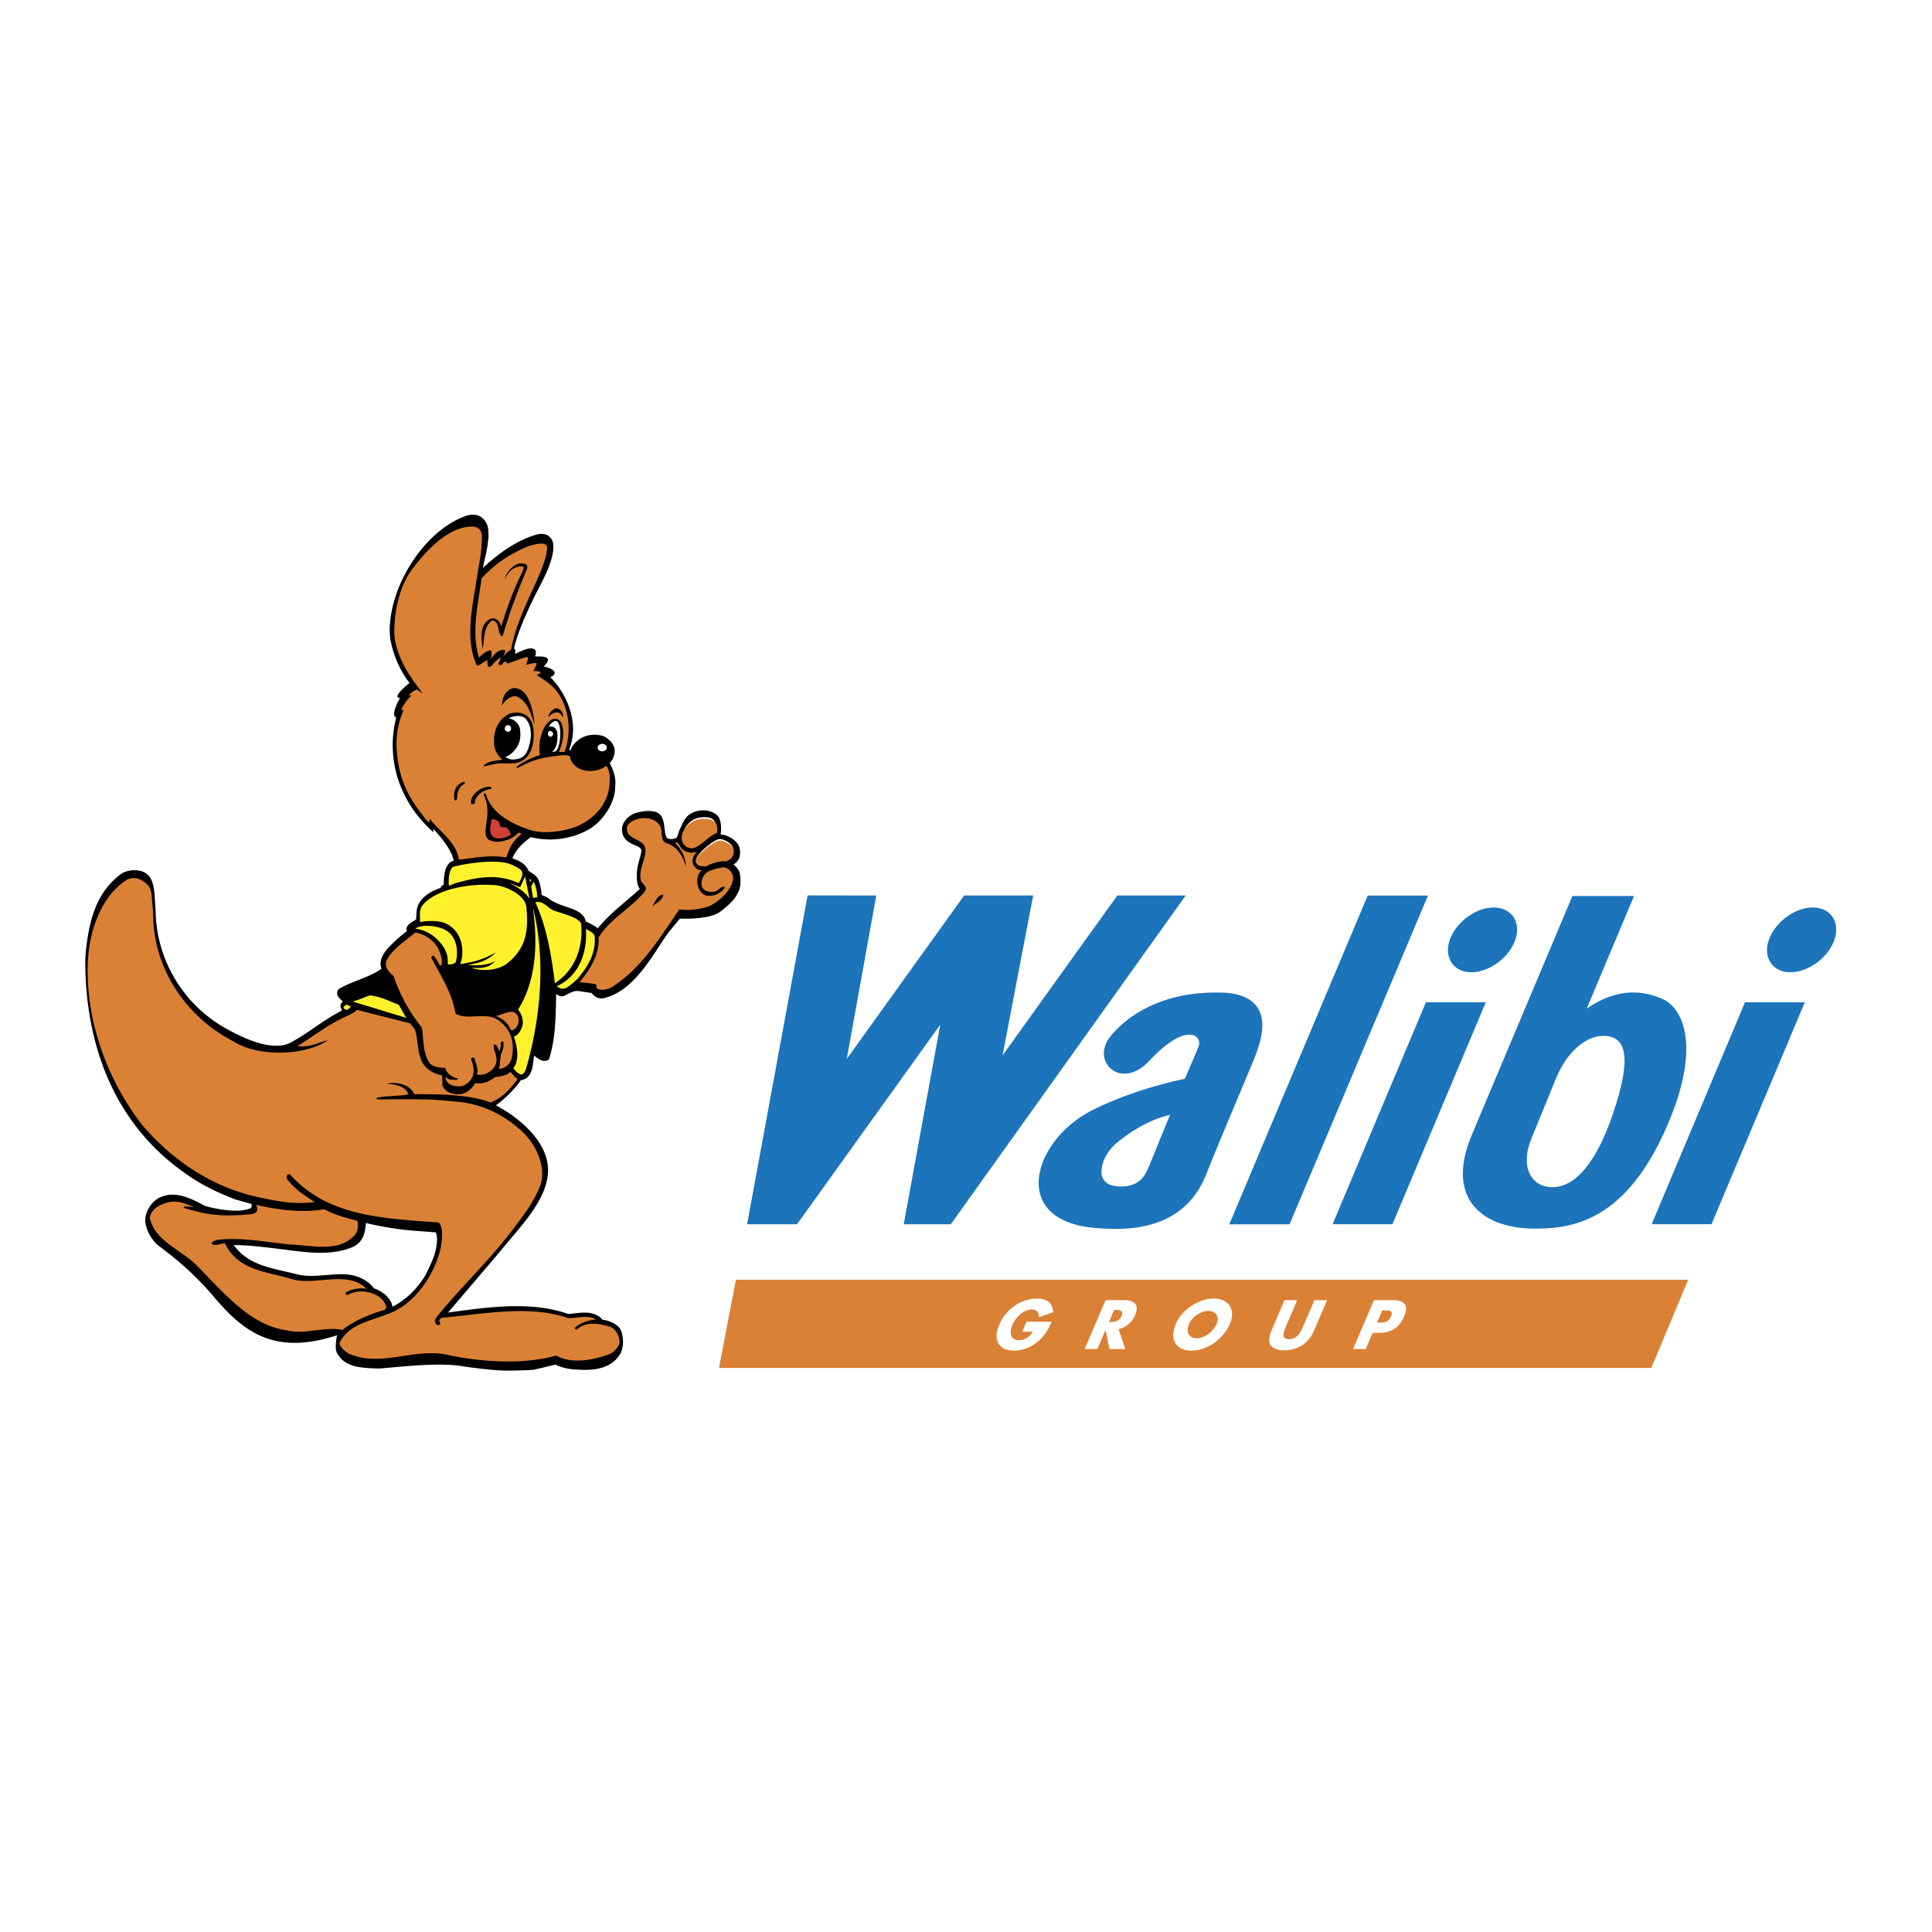
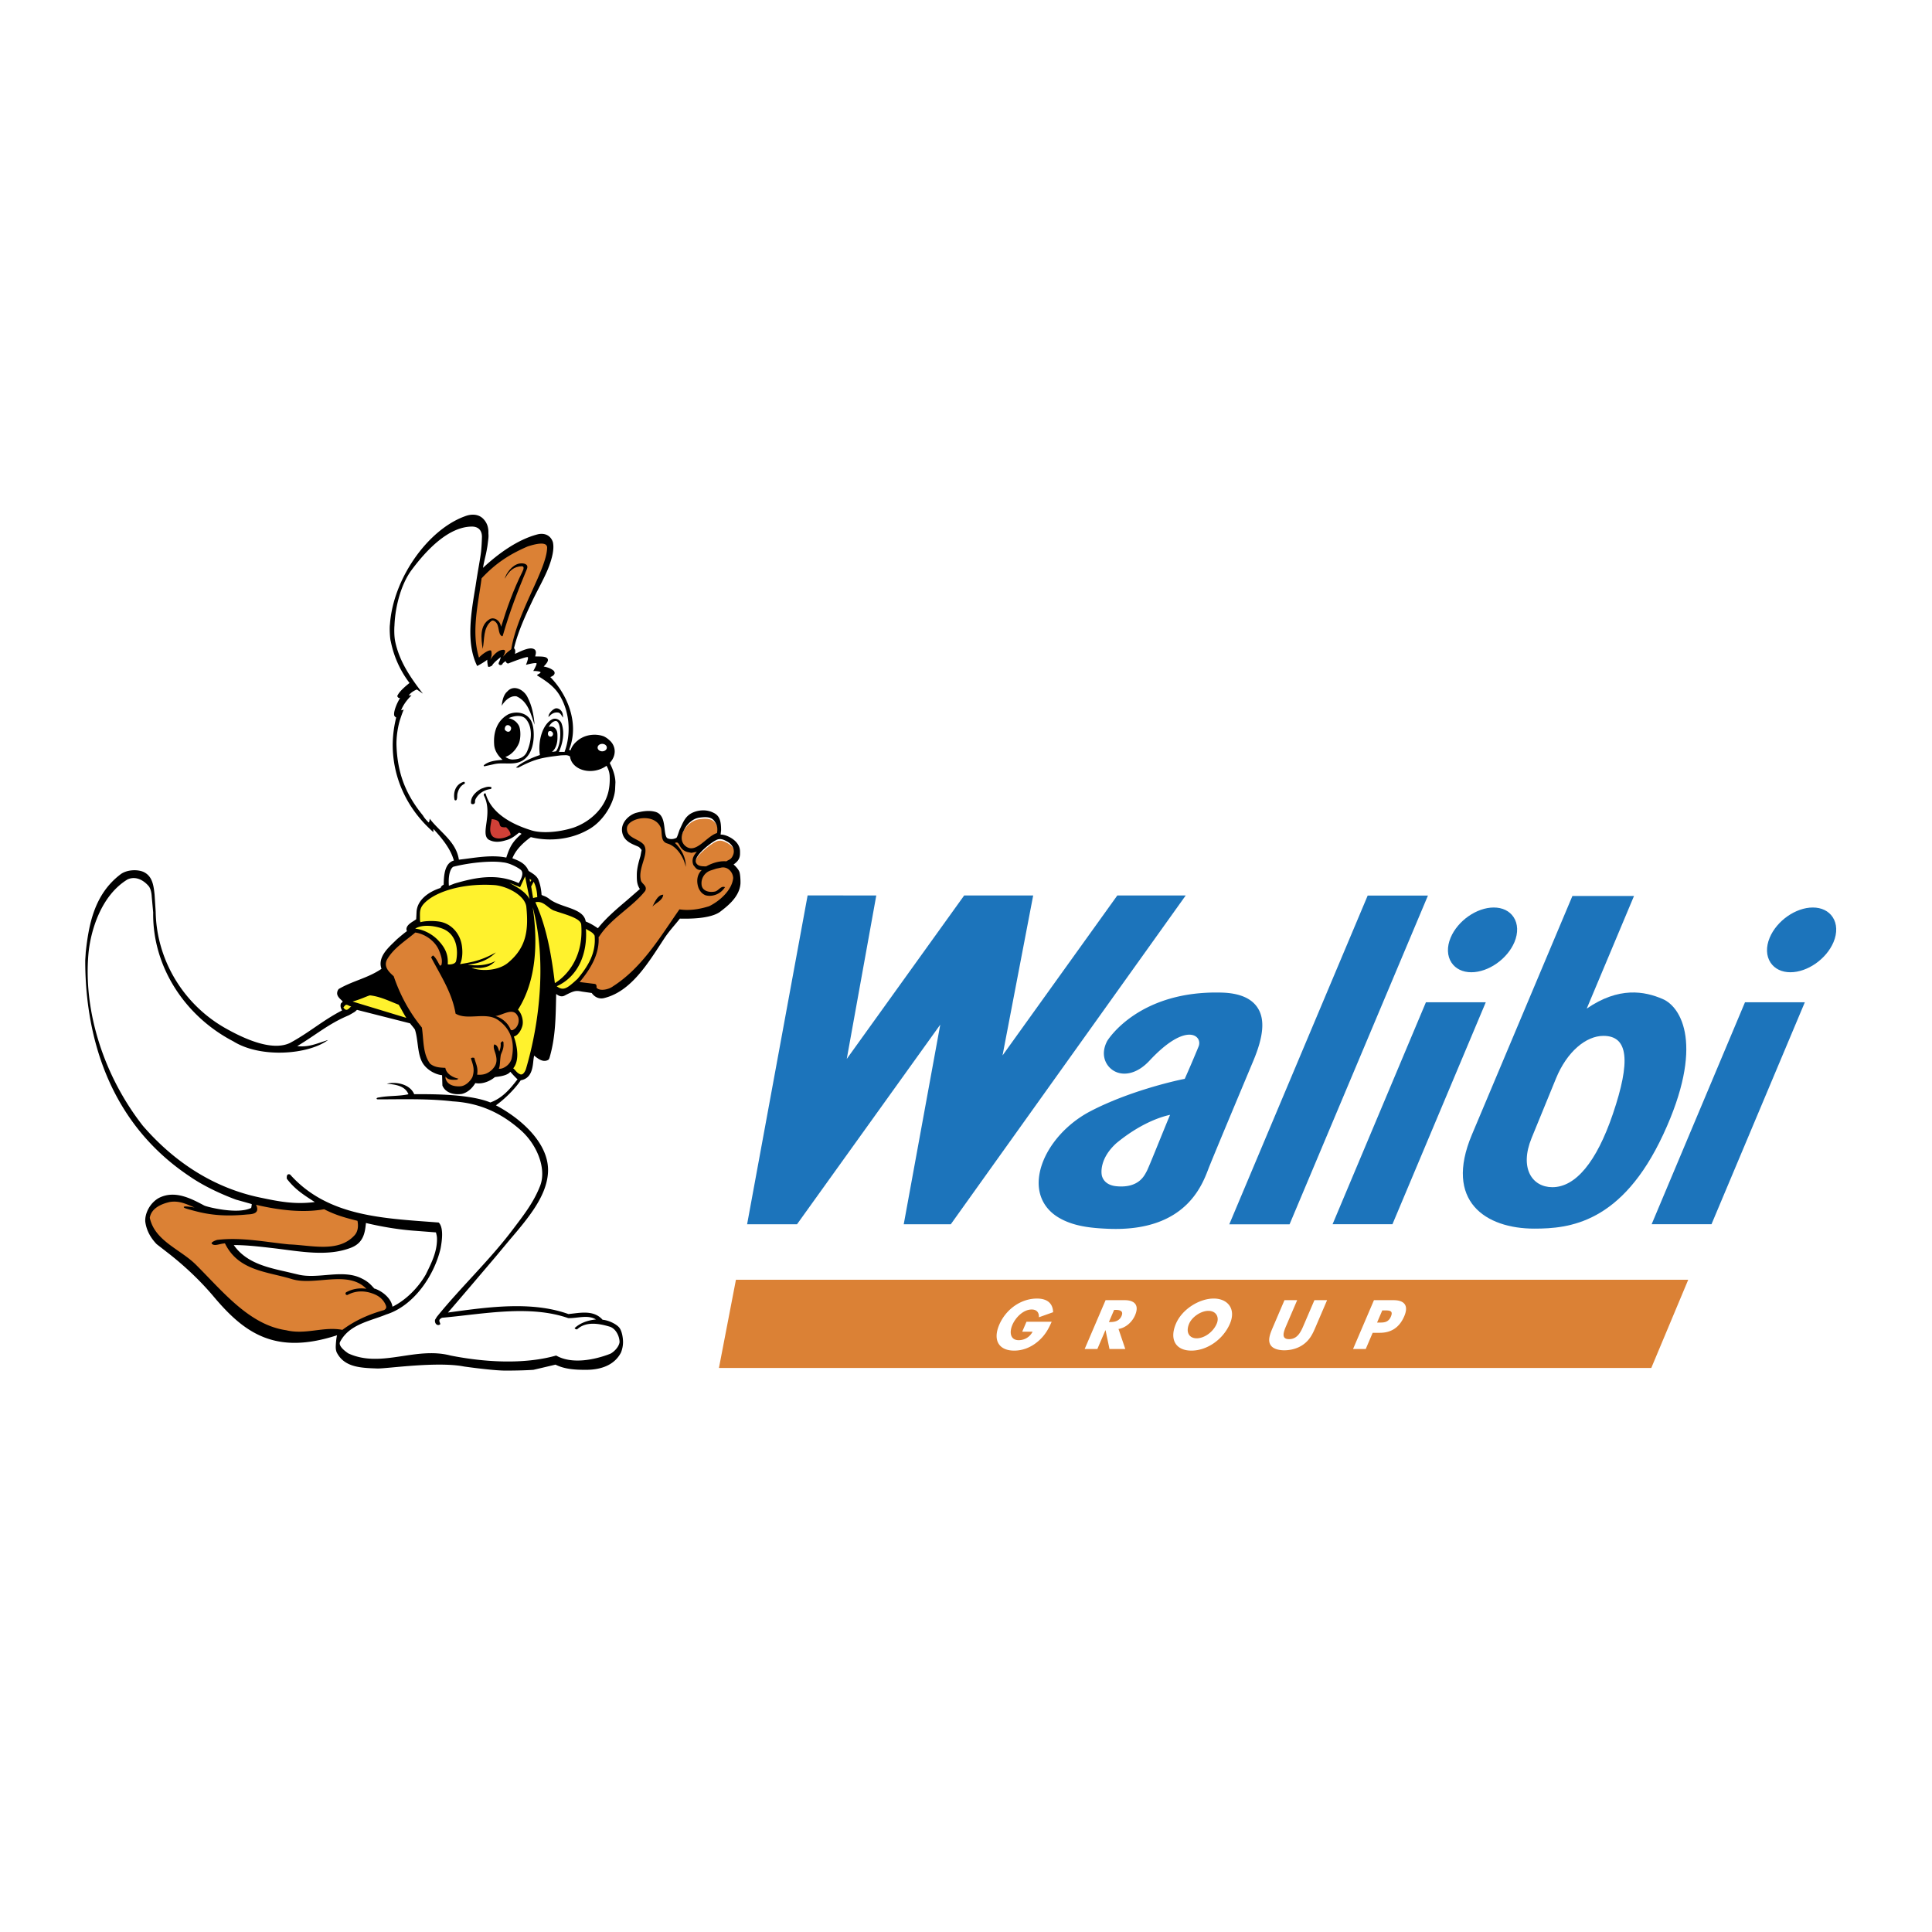
<svg xmlns="http://www.w3.org/2000/svg" width="2500" height="2500" viewBox="0 0 192.756 192.756">
  <g fill-rule="evenodd" clip-rule="evenodd">
    <path fill="#fff" d="M0 0h192.756v192.756H0V0z" />
    <path d="M73.277 123.196h6.779l11.876-16.549-3.028 16.549H95.4l24.938-34.905h-9.404l-8.98 12.516 2.396-12.516h-8.695l-9.312 12.964 2.342-12.967-8.985-.003-6.423 34.911z" fill="#fff" />
    <path fill="#1c74bb" d="M94.86 122.146l23.437-32.803h-6.824l-11.45 15.959 3.057-15.959h-6.886l-11.713 16.306 2.946-16.309-6.851-.003-6.037 32.809h4.978l14.293-19.917-3.644 19.917h4.694z" />
    <path d="M143.762 93.141a4.301 4.301 0 0 0-.354 1.663c0 .664.18 1.289.533 1.82.604.908 1.645 1.43 2.855 1.43 2.129 0 4.395-1.571 5.27-3.653.525-1.249.461-2.519-.18-3.482-.602-.907-1.643-1.427-2.855-1.427-2.129-.001-4.394 1.569-5.269 3.649z" fill="#fff" />
    <path d="M144.73 93.549c.709-1.686 2.6-3.007 4.301-3.007.867 0 1.57.34 1.98.958.441.665.473 1.574.086 2.494-.709 1.687-2.6 3.008-4.301 3.008-.867 0-1.57-.343-1.98-.961-.443-.664-.472-1.574-.086-2.492z" fill="#1c74bb" />
    <path fill="#fff" d="M148.236 98.946h-6.67l-10.197 24.245h8.252l10.197-24.245h-1.582z" />
    <path fill="#1c74bb" d="M132.951 122.141l9.313-22.144h5.972l-9.312 22.144h-5.973z" />
-     <path d="M175.596 93.141a4.301 4.301 0 0 0-.354 1.663c0 .664.178 1.289.533 1.82.604.908 1.643 1.43 2.855 1.43 2.129 0 4.395-1.571 5.27-3.653.525-1.249.461-2.519-.18-3.482-.602-.907-1.643-1.427-2.855-1.427-2.129-.001-4.394 1.569-5.269 3.649z" fill="#fff" />
+     <path d="M175.596 93.141a4.301 4.301 0 0 0-.354 1.663z" fill="#fff" />
    <path d="M176.564 93.549c.707-1.686 2.598-3.007 4.301-3.007.865 0 1.57.34 1.98.958.441.665.473 1.574.086 2.494-.709 1.687-2.6 3.008-4.301 3.008-.869 0-1.57-.343-1.982-.961-.441-.664-.47-1.574-.084-2.492z" fill="#1c74bb" />
    <path fill="#fff" d="M180.068 98.946h-6.67l-10.195 24.245h8.252l10.197-24.245h-1.584z" />
    <path fill="#1c74bb" d="M164.785 122.141l9.313-22.144h5.97l-9.312 22.144h-5.971z" />
    <path fill="#fff" d="M135.754 88.302l-14.69 34.899h8.293l14.692-34.899h-8.295z" />
    <path fill="#1c74bb" d="M122.646 122.149l13.807-32.795h6.012l-13.805 32.795h-6.014z" />
    <path fill="#fff" d="M72.569 126.548l-2.116 10.976 94.986.006 4.584-10.982H72.569z" />
    <path fill="#db8135" d="M164.75 136.479l3.684-8.797h-95.01l-1.695 8.797h93.021z" />
    <path d="M109.572 103.307l-.033.058c-.998 1.881-.221 3.547.926 4.3a3.203 3.203 0 0 0 2.021.488c-1.391.49-2.855 1.088-4.201 1.795-3.266 1.712-5.611 4.96-5.703 7.899-.004.06-.004.118-.004.177 0 1.806.889 3.376 2.459 4.329 1.756 1.064 3.779 1.228 5.539 1.296 8.301.32 10.303-4.914 10.961-6.634l3.459-8.337 1.02-2.436c.734-1.759 1.572-4.319.361-6.231-.811-1.285-2.305-1.968-4.436-2.029-8.834-.254-12.228 5.097-12.369 5.325zm5.883 3.232c1.643-1.764 2.613-2.15 3.031-2.23-.398.968-.791 1.876-1.025 2.41-.783.171-1.955.466-3.303.882a5.82 5.82 0 0 0 1.297-1.062zm-.59 6.484l-.176.427c-.486 1.197-1.092 2.688-1.213 2.919l.01-.017-.068.123c-.191.357-.514.957-1.91.832-.455-.041-.527-.189-.549-.253a.72.72 0 0 1-.01-.146c0-.332.119-1.146 1.131-2.067a14.392 14.392 0 0 1 2.785-1.818z" fill="#fff" />
    <path d="M125.49 100.573c-.615-.972-1.82-1.49-3.58-1.541-8.215-.236-11.299 4.592-11.443 4.825-.691 1.306-.209 2.411.576 2.928.908.597 2.324.454 3.643-.962 3.701-3.973 5.324-2.466 4.9-1.421a120.646 120.646 0 0 1-1.383 3.235c-1.125.212-5.705 1.287-9.43 3.24-2.949 1.545-5.061 4.425-5.143 7.002-.047 1.513.646 2.781 1.951 3.574 1.49.904 3.291 1.076 5.035 1.145 8.025.31 9.459-4.787 10.055-6.26.969-2.388 3.338-8.021 4.373-10.501.999-2.387 1.188-4.091.446-5.264zm-14.076 17.781c-.891-.08-1.303-.514-1.457-.977-.115-.339-.248-1.813 1.434-3.331 2.238-1.841 4.227-2.582 5.348-2.817-.715 1.691-2.148 5.318-2.344 5.653-.196.334-.725 1.675-2.981 1.472z" fill="#1c74bb" />
    <path d="M156.184 88.34l-10.303 24.461c-1.645 3.903-.912 6.346-.01 7.708 1.318 1.984 3.945 3.122 7.209 3.122 4.533 0 9.719-1.19 13.82-10.015 2.939-6.325 2.641-10.066 1.871-12.091-.693-1.823-1.836-2.546-2.455-2.814-2.012-.873-3.971-.976-5.93-.316l4.219-10.055h-8.421zm-2.526 28.475c-.416-.622-.371-1.673.125-2.884l2.432-5.941c1.016-2.48 2.621-3.591 3.762-3.591.607 0 .754.206.811.283.248.347.66 1.637-.869 6.127-1.443 4.246-3.232 6.585-5.037 6.585-.382.001-.902-.1-1.224-.579z" fill="#fff" />
    <path d="M165.898 99.677c-1.828-.793-4.387-1.256-7.59.952l4.717-11.237h-6.146s-9.014 21.411-10.029 23.819c-2.797 6.638 1.371 9.369 6.23 9.369 3.467 0 8.732-.51 12.867-9.405 4.135-8.898 1.78-12.706-.049-13.498zm-4.984 11.47c-1.633 4.806-3.729 7.299-6.033 7.299-2.004 0-3.314-1.877-2.07-4.913l2.432-5.94c1.096-2.675 2.996-4.245 4.734-4.245 2.494 0 2.726 2.539.937 7.799z" fill="#1c74bb" />
    <path d="M104.926 131.869c-.316.711-.629 1.317-1.322 1.926-.762.665-1.604.956-2.418.956-1.531 0-2.15-1.041-1.496-2.571.678-1.583 2.195-2.623 3.766-2.623 1.002 0 1.584.452 1.613 1.362l-1.418.505c.025-.466-.211-.775-.721-.775-.834 0-1.607.795-1.926 1.537-.322.756-.199 1.524.633 1.524a1.54 1.54 0 0 0 1.383-.846h-1.033l.426-.995h2.513zM112.27 134.589h-1.576l-.393-1.873h-.014l-.803 1.873h-1.266l2.086-4.871h1.893c.963 0 1.496.459 1.051 1.499-.287.672-.912 1.253-1.654 1.376l.676 1.996zm-1.635-2.688h.123c.414 0 .912-.077 1.139-.607.227-.529-.205-.607-.617-.607h-.123l-.522 1.214zM122.711 132.063c-.676 1.576-2.281 2.688-3.844 2.688-1.564 0-2.219-1.111-1.543-2.688.631-1.474 2.363-2.507 3.766-2.507s2.252 1.034 1.621 2.507zm-4.072.006c-.359.84-.002 1.454.754 1.454s1.639-.614 1.998-1.454c.287-.672-.07-1.285-.826-1.285s-1.639.613-1.926 1.285zM132.404 129.718l-1.174 2.739c-.268.627-.559 1.247-1.246 1.718-.578.401-1.279.544-1.848.544s-1.146-.143-1.383-.544c-.281-.471-.041-1.091.227-1.718l1.172-2.739h1.268l-1.1 2.564c-.27.634-.521 1.325.293 1.325s1.154-.691 1.426-1.325l1.1-2.564h1.265zM137.08 129.718h1.939c1.045 0 1.562.484 1.084 1.603-.492 1.149-1.328 1.653-2.434 1.653h-.717l-.691 1.615h-1.266l2.085-4.871zm.311 2.235h.213c.457 0 .91 0 1.164-.595.264-.613-.152-.619-.645-.619h-.213l-.519 1.214z" fill="#fff" />
-     <path d="M40.931 56.829c-.957 1.294-1.627 3.478-1.707 5.565 0 .005-.019.201-.019.513 0 .103.002.218.007.342.021.51.091.799.094.811.38 1.787 1.304 3.252 2.296 4.584l-.058.022c-.024.008-.576.217-.87.636l-.144.208h.214c-.246.267-.631.743-.849 1.312l-.091.238.255-.066a11.4 11.4 0 0 0-.223.633c-.25.7-.412 1.721-.412 2.556 0 .073.001.146.004.216.1 2.744.921 4.915 2.664 7.04.101.188.3.433.578.71l.067.067.084-.042c.078-.039.114-.111.137-.188.285.341.592.663.896.971.831.839 1.616 1.632 1.794 2.834l.018.127 1.099-.137c1.229-.164 2.5-.334 3.717-.09l.114.023.036-.111c.35-1.078.614-1.563 1.486-2.311l.147-.126-.263-.137c-.082-.047-.218-.126-.344-.024-.451.361-.753.588-1.256.714-.663.201-1.169.18-1.602-.067-.177-.128-.234-.35-.234-.638 0-.237.039-.519.082-.831.052-.376.109-.794.109-1.231 0-.32-.038-.651-.124-.985.682 1.292 2.129 2.303 4.336 3.004 1.03.328 2.744.222 4.267-.263 1.932-.669 3.36-2.226 3.642-3.967.004-.019.116-.585.076-1.333a2.323 2.323 0 0 0-.337-1.071l-.075-.121-.115.083a2.618 2.618 0 0 1-1.007.44c-1.146.236-2.227-.293-2.41-1.18l-.01-.073-.008-.057-.052-.062a.902.902 0 0 0-.559-.15l-.508.026-.187.023c-1.256.159-2.048.264-3.269.826a9.69 9.69 0 0 1 1.488-.637l.105-.036-.018-.11a4.194 4.194 0 0 1-.052-.663c0-1.26.537-2.496 1.285-2.794.289-.082.585.124.673.369.392 1.088-.05 2.278-.259 2.74l-.083.184.45.003.376.016.054-.085a6.642 6.642 0 0 0 .426-2.363c0-1.278-.352-2.553-1.03-3.581-.495-.75-1.243-1.27-2.04-1.77a.049.049 0 0 0 .007-.003c.122-.07.258-.148.258-.273 0-.013 0-.026-.004-.041-.031-.139-.19-.197-.631-.231.112-.21.242-.482.242-.612l-.002-.07-.062-.065c-.04-.029-.162-.109-.916.072.065-.181.121-.363.121-.497a.286.286 0 0 0-.028-.136c-.059-.102-.134-.228-2.082.549-.07-.016-.108-.078-.125-.134l-.049-.167-.147.094c-.195.125-.309.228-.357.325-.029.06-.093.053-.118.041-.012-.006-.034-.017-.006-.074.138-.276.197-.549.2-.56l.073-.342-.281.208c-.075.056-.703.531-.882.856a.71.71 0 0 1-.201.088 2.995 2.995 0 0 1-.057-.511l.001-.057.013-.283-.224.173c-.295.227-.67.439-.862.543-.453-.977-.619-2.074-.619-3.213 0-1.417.245-2.896.474-4.273l.05-.305.325-1.994.223-1.43c.066-.611.088-1.469.088-1.478 0-1.08-.855-1.164-1.117-1.164-1.92.004-3.994 1.493-6.166 4.428zM12.684 87.61c-3.349 2.014-3.914 6.661-3.994 7.572-.504 5.783 1.54 12.221 5.467 17.225 3.277 3.787 7.336 6.273 11.744 7.195 1.856.389 3.458.723 5.521.454l.354-.046-.507-.329c-.945-.611-1.762-1.145-2.526-2.136l-.002-.048c0-.093.015-.182.036-.202.033-.028.086-.003.1.004 3.567 3.966 8.77 4.35 13.801 4.721l1.025.075c.181.206.274.559.274 1.067 0 .379-.05.842-.151 1.385-.586 2.49-2.502 5.581-5.323 6.469l-1.132.412c-1.39.477-2.827.969-3.569 2.411a.498.498 0 0 0-.036.184c0 .434.557.874.92 1.116 1.827.834 3.697.554 5.506.281 1.541-.23 3.135-.471 4.729-.054 2.32.461 6.756 1.067 10.556.011 1.9 1.052 4.643.127 5.445-.187.265-.11.933-.629 1.024-1.265.001-.671-.397-1.475-1.062-1.689-.804-.241-1.76-.443-2.587-.176a4.355 4.355 0 0 1 1.175-.291l.389-.038-.333-.204c-.593-.363-1.277-.285-1.938-.211a6.65 6.65 0 0 1-.87.06c-3.162-1.095-6.756-.687-10.232-.29l-2.228.238a1.559 1.559 0 0 1-.054.005c-.127.011-.223.028-.389.178a.32.32 0 0 0-.112.247c0 .098.037.19.063.253l.015.041c-.045.018-.09.022-.132-.003-.065-.041-.122-.137-.122-.271 0-.018.002-.035.004-.054l.167-.275c1.048-1.295 2.234-2.586 3.382-3.834 1.414-1.541 2.877-3.133 4.125-4.783l.251-.333c1.038-1.369 1.935-2.552 2.554-4.13.15-.384.222-.807.222-1.252 0-1.496-.812-3.228-2.176-4.439-2.069-1.84-4.258-2.769-6.885-2.923-1.966-.235-4.077-.221-6.118-.206l-.702.003c.285-.032.572-.056.872-.073.516-.03 1.05-.062 1.554-.174l.15-.033-.057-.144c-.173-.438-.501-.693-.88-.853.525.14 1.003.438 1.212.947l.033.082.313-.001c1.579-.008 5.275-.025 7.323.814l.046.019.048-.017c1.313-.476 2.121-1.519 2.77-2.357l.079-.102-.1-.081c-.198-.162-.701-.73-.707-.736l-.11-.123-.096.134c-.229.322-.974.417-1.291.458l-.22.034-.015.022c-.293.259-1.053.711-1.831.562l-.09-.016-.047.077c-.33.55-.781.913-1.272 1.024-.312.041-1.389.111-1.771-.747l-.034-1.114-.115-.013c-.743-.077-1.533-.59-1.878-1.221-.274-.501-.363-1.175-.449-1.827-.063-.482-.129-.982-.271-1.413l-.006-.021-.006-.007-.262-.348-.261-.323-.044-.013-5.361-1.36-.144.131c-.117.109-.117.109-.437.292l-.255.145c-1.323.55-2.322 1.222-3.379 1.935-.554.372-1.126.758-1.775 1.145l-.333.199.385.045a4.143 4.143 0 0 0 1.582-.126c-2.286.79-5.731.75-7.879-.593-4.896-2.543-8.005-7.541-7.929-12.741 0-.014-.15-1.637-.15-1.637l-.014.072c.045-.089-.03-.823-.329-1.167-.658-.756-1.495-1.017-2.238-.694z" fill="#db8135" />
    <path d="M42.664 89.652c-.91.691-.905 1.148-.898 1.781v.244c-.002.224.053.368.059.384l.049.122.122-.049c.22-.088 1.12-.175 1.872-.045 1.077.196 1.915 1.113 2.083 2.281.165 1.139-.164 1.752-.167 1.759l-.129.234.265-.041c.251-.04.49-.081.726-.126l-.005.178c.164.036.31.044.356.044-.144-.004.061.01.061.01l-.05.255c1.023.397 2.752.312 3.76-.522 1.886-1.56 2.115-3.35 1.874-5.731-.189-1.246-2.028-2.119-3.228-2.249-2.676-.193-5.323.385-6.75 1.471z" fill="#fff22d" />
    <path d="M55.412 71.802l-.011.001c-.306.052-.564.275-.768.663l-.157.3.354-.129.063-.018a.586.586 0 0 1 .312.056c.26.201.28.423.28.763v.162c0 .337-.066.957-.504 1.323l-.365.305.922-.146.031-.041c.152-.196.229-.37.343-.774.075-.282.119-.674.119-1.051 0-.344-.037-.966-.286-1.261-.116-.14-.245-.161-.333-.153z" fill="#fff" />
    <path d="M54.651 72.883l-.021.015-.015.022a.515.515 0 0 0-.007.541c.085.128.232.187.403.158a.411.411 0 0 0 .292-.467l-.001-.007-.002-.008a.469.469 0 0 0-.286-.311.39.39 0 0 0-.363.057z" fill="#fff" />
    <path d="M69.714 81.741c-.648.107-1.305.658-1.601 1.338-.324.539-.38 1.341.283 1.791.718.488 1.402-.073 2.062-.616.368-.302.749-.615 1.118-.727l.08-.024.013-.083c.07-.494.042-.833-.308-1.311-.389-.533-1.115-.438-1.647-.368z" fill="#db8135" />
    <path d="M64.006 81.512c-.719.075-1.493.454-1.58 1.03a1.363 1.363 0 0 0-.012.164c0 .643.519.913.979 1.154.276.144.561.293.745.513a.885.885 0 0 1 .132.494c0 .318-.113.69-.237 1.098-.139.456-.281.924-.281 1.393 0 .142.013.285.043.427.011.199.155.353.283.49.132.141.22.244.22.375a.427.427 0 0 1-.047.181c-.551.692-1.275 1.297-2.042 1.938-.922.771-1.875 1.568-2.524 2.577l-.101.08.004.068c.005.088.008.176.008.265 0 1.301-.6 2.623-1.87 4.136l-.156.186 1.738.214c.03.004.044.017.051.027.017.022.025.062.025.11a.53.53 0 0 1-.006.077l-.009.056.033.046c.104.141.277.23.499.261.415.058.992-.101 1.341-.367 2.489-1.592 4.168-4.062 5.793-6.453l.815-1.188c.886.121 1.848.018 2.943-.326 1.148-.558 2.348-1.665 2.482-2.897 0-.38-.192-.766-.491-.998a1.051 1.051 0 0 0-.925-.192l-.43.091c-.015.003-.611.198-.611.198a1.468 1.468 0 0 0-.958 1.536.835.835 0 0 0 .331.613c.27.205.699.283 1.12.202.194-.026.353-.157.493-.273.094-.078.169-.129.242-.162-.473.534-1.165.69-1.644.537-.307-.143-.456-.355-.592-.649-.227-.632-.121-1.247.289-1.634l.24-.227h-.331c-.377 0-.433-.072-.672-.379l-.04-.05a.98.98 0 0 1-.071-.349c0-.273.13-.542.393-.826l.271-.292-.911.172-.376-.08c-.421-.118-.574-.389-.697-.607-.117-.207-.262-.465-.627-.282l-.167.083.135.129c.222.213.396.445.55.684-.32-.397-.72-.718-1.185-.852-.391-.114-.441-.427-.477-.93l-.063-.514-.003-.001c-.343-.92-1.29-1.159-2.062-1.077z" fill="#db8135" />
    <path d="M48.923 81.701l-.053.302c-.098.515-.219 1.155.224 1.573.534.387 1.367.182 1.921-.168l.068-.042-.007-.08c-.03-.362-.237-.596-.485-.843l-.042-.042-.06.004c-.454.031-.475-.054-.514-.208-.069-.273-.19-.526-.908-.606l-.123-.013-.021.123z" fill="#cf4037" />
    <path d="M71.424 83.972c-.597.275-2.295 1.606-2.136 2.341.17.543.72.543 1.162.543h.033l.029-.016c.697-.376 1.353-.54 1.95-.487l.042.004.051-.032.18-.106c.176-.087.375-.187.534-.596.21-.544-.051-1.151-.637-1.476l-.022-.012c-.338-.183-.724-.391-1.186-.163z" fill="#db8135" />
-     <path d="M45.221 86.341c-.246.076-.671.596-.569 2.041l.013.178.731-.285c2.413-.706 4.313-.961 6.3-.045l.108.05.085-.146c.181-.31.662-1.131.071-1.512 0-.001-.235-.184-.692-.397-.638-.297-1.055-.315-1.072-.316-1.082-.186-3.228-.002-4.975.432z" fill="#fff22d" />
    <path d="M52.27 87.387l-.446.963-.961-.399-.115.236.175.1c.669.379 1.429.809 1.798 1.479l.244-.089-.525-2.656-.17.366zM52.706 87.7l.104.628.393-.549-.549-.392.052.313zM53.384 89.889l-.156.036.065.146c1.152 2.543 1.609 5.362 1.934 8.028l.023.192.17-.092c.029-.016 2.725-1.513 2.725-5.303 0-.217-.01-.441-.028-.674-.064-.61-1.121-.951-2.144-1.28l-.697-.233c-.188-.083-.359-.216-.541-.357-.36-.281-.769-.599-1.351-.463zM53.021 90.535c.626 4.226.138 7.635-1.452 10.133l-.057.089.075.074c.346.347.529 1.033.4 1.499-.11.397-.392.867-.749.956l-.14.035.047.136c.173.493.68 2.172-.043 3.048l-.076.092.095.094.223.221c.12.135.245.275.493.385a.381.381 0 0 0 .317.002c.274-.119.422-.532.438-.578l.002-.006c1.65-5.581 1.906-11.649.684-16.231l-.257.051z" fill="#fff22d" />
    <path d="M58.328 92.68c.173 2.624-.889 4.718-2.84 5.601l-.206.092.183.134c.772.56 1.22.198 2.247-.749 1.009-1.215 1.909-2.58 1.745-4.415l-.002-.024-.012-.022c-.146-.293-.408-.439-.639-.568l-.483-.294.007.245z" fill="#fff22d" />
    <path d="M41.345 92.939l-.765.617c-.787.614-1.601 1.25-2.103 2.152a1.141 1.141 0 0 0-.112.483c0 .558.458.98.799 1.285.666 1.93 1.582 3.598 2.799 5.097l.1.928c.082.948.167 1.928.736 2.7l.009.014.013.011c.461.379.977.42 1.521.445.122.428.478.75.899.932-.265-.001-.53-.037-.681-.263l-.234-.351-.009.615.004.018c.169.63.744.946 1.617.891.547-.028 1.074-.522 1.311-.994a2.33 2.33 0 0 0 .131-.747c0-.375-.109-.714-.243-1.104a.217.217 0 0 1 .08-.003l.118.384c.095.287.166.503.166.804 0 .104-.008.219-.027.352l-.021.139.141.012c.728.056 1.126-.144 1.532-.481.517-.516.637-.944.47-1.645l-.09-.302c-.057-.171-.115-.346-.115-.49 0-.021.01-.037.012-.057.105.071.162.216.227.414l.179.508s.097-.263.116-.31l-.103.313-.066.65c-.02.266-.032.441-.109.62l-.063.15.161.03c.422.079 1.223-.352 1.421-1.088.386-1.751-.089-3.1-1.411-4.014-.664-.463-1.494-.423-2.296-.384-.704.034-1.369.062-1.896-.231-.287-1.649-1.08-3.101-1.852-4.504l-.542-1.003.02-.021c.168.152.313.394.438.626l.224.395.108-.062.181-.091.017-.053c.042-.134.061-.271.061-.407 0-.407-.159-.803-.273-1.09-.366-.968-1.417-1.777-2.496-1.922l-.056-.008-.048.04zm8.763 11.138l.002.172c-.001.287-.086.499-.165.687.071-.188.144-.421.144-.686 0-.043-.004-.087-.008-.133a.148.148 0 0 1 .027-.04zm-6.163-9.246s.001.001 0 0v0z" fill="#db8135" />
    <path d="M36.875 99.18l-.528.194c-.309.124-.694.279-1.206.424l-.432.121 6.11 1.856-.599-1.028-.357-.617-.042-.014-.629-.252c-.714-.295-1.453-.599-2.27-.688l-.03-.005-.017.009zM34.151 100.45l-.05.075.052.073c.124.177.25.27.385.281.184.017.317-.114.424-.221l.298-.249-.176-.108-.264-.108c-.281-.137-.418-.119-.669.257z" fill="#fff22d" />
    <path d="M50.091 101.045c-.25.092-.485.18-.682.192l-.021.259c.01.003 1.025.262 1.444 1.296l.013.032.029.021c.228.176.456-.01.657-.173.312-.341.421-.8.3-1.21l-.003-.009c-.343-.922-1.116-.637-1.737-.408z" fill="#db8135" />
    <path d="M53.125 87.911l-.269.509.226 1.354.146-.048c.063-.021.255-.076.373-.076h.129l.002-.129c0-.036.01-.898-.375-1.609l-.117-.217-.115.216z" fill="#fff22d" />
    <path d="M16.92 119.791c-1.247.281-1.973.862-2.106 1.685l-.004.025.005.023c.344 1.61 1.654 2.521 2.921 3.403.618.431 1.257.875 1.766 1.392l1.182 1.211c2.308 2.391 4.694 4.862 7.854 5.317 1.041.25 2.037.127 3 .007.887-.11 1.725-.214 2.595-.042l.058.011.047-.035c1.15-.861 2.499-1.503 4.124-1.959l.017-.005.015-.009c.409-.24.261-.561.172-.751v-.002c-.363-.755-1.022-1.038-1.555-1.2l.069.049-.134-.068-.029-.006c-.568-.156-1.409-.235-2.283.231l-.013.003-.011-.01c-.004-.008-.001-.02.007-.023a3.006 3.006 0 0 1 1.918-.325l.386.058-.272-.279c-1.158-1.193-2.847-1.049-4.481-.91-1.036.089-2.107.18-2.995-.087l-1.59-.418c-2.05-.49-3.986-.955-5.019-3.082l-.043-.089-.081.015-.547.09c-.292.065-.487.097-.615.017.08-.063.265-.154.426-.194 1.784-.213 3.59.019 5.336.241l1.767.208 1.486.115c1.901.185 3.867.376 5.182-1.067.334-.367.447-.919.32-1.556l-.017-.082-.081-.02c-1.217-.305-2.166-.564-3.299-1.145l-.039-.021-.044.009c-1.832.333-4.102.184-6.748-.447l-.294-.069.194.341c.08.191.091.349.027.452-.125.199-.531.225-.8.239l-.032.002c-1.903.19-3.429.104-4.947-.28l-.061-.016a26.12 26.12 0 0 1-.816-.217c.172.019.367.047.548.081l.075-.251-.275-.115c-.676-.291-1.374-.59-2.266-.445zM52.612 54.391c-1.975.854-3.321 1.786-4.658 3.22l-.028.03-.223 1.495c-.339 2.159-.689 4.392-.039 6.516l.069.228.155-.18c.316-.365.862-.677 1.011-.68.008.037.019.153.019.257a.579.579 0 0 1-.009.121l-.121.384.23.126c.005-.008.488-.803 1.029-.921.169-.037.212-.015.217-.013l.001.012c0 .077-.095.271-.147.379l-.048.098.218.142.403-.417.21-.166.241-.193-.002-.039c.31-1.913 1.246-3.974 2.071-5.792.798-1.755 1.485-3.271 1.507-4.355a.48.48 0 0 0-.192-.407c-.382-.281-1.224-.064-1.914.155z" fill="#db8135" />
    <path d="M50.692 71.532l-.36.161.384.087c.435.099.743.325.941.689.08.17.128.457.128.779 0 .323-.049.633-.134.853-.2.482-.642 1.079-1.272 1.298l-.25.087.221.146c.193.129.489.282.796.276.797-.016 1.307-.301 1.558-.873a4.566 4.566 0 0 0 .392-1.78c0-.648-.174-1.183-.517-1.589-.441-.522-1.292-.399-1.887-.134z" fill="#fff" />
    <path d="M50.54 72.232c-.243.081-.336.364-.305.591l.005.037.024.029c.113.136.297.308.583.226l.017-.004.014-.009c.113-.068.248-.206.248-.481v-.018l-.005-.018a.522.522 0 0 0-.245-.312.44.44 0 0 0-.336-.041zM59.493 74.588c0 .278.265.503.591.503.326 0 .592-.226.592-.503s-.266-.504-.592-.504c-.327 0-.591.226-.591.504z" fill="#fff" />
    <path d="M41.349 92.547l-.292.207.356.032c.709.062 1.512.449 2.095 1.009.747.746 1.038 1.361 1.038 2.191l-.011.316.082.02.27.032c.645-.04.734-.377.745-.444.055-.242.092-.536.092-.851 0-.956-.342-2.1-1.578-2.548-.879-.321-2.159-.416-2.797.036zm2.797-.037z" fill="#fff22d" />
    <path d="M61.365 78.815h.001v.002h-.001z" />
    <path d="M73.791 87.054c-.08-.322-.485-.708-.603-.804.402-.282.644-.573.644-1.086 0-.247.04-.604-.292-1.042-.403-.532-1.236-.889-1.638-.848 0-.114.042-.422.042-.422 0-.922-.126-1.479-.795-1.779-.579-.29-1.325-.299-1.987-.021-.774.325-1.004.982-1.278 1.562l-.061.13c-.082.177-.253.808-.345.852-.387.193-.744.109-.889.031-.192-.104-.24-.608-.29-1.015-.077-.627-.173-1.407-.916-1.614-.68-.189-1.415-.037-1.98.118-.679.238-1.35.888-1.35 1.657 0 .039.001.077.005.116.095 1.076 1.092 1.335 1.64 1.592.126.06.268.277.321.322-.038.131-.121.604-.121.604-.181.605-.362 1.243-.362 1.89 0 .487-.006.936.304 1.401l-1.324 1.153c-1.015.857-2.056 1.746-2.863 2.761-.417-.28-.746-.485-1.215-.674-.13-.837-1.015-1.151-1.96-1.476-.616-.211-1.253-.431-1.711-.805a1.925 1.925 0 0 0-.528-.28c-.076-.03-.203-.079-.207-.105-.021-.381-.117-.991-.273-1.376-.121-.44-.51-.682-.852-.896l-.172-.109c-.301-.741-.941-1.002-1.567-1.243l-.048-.019c.299-.737.885-1.416 1.843-2.11 1.84.471 3.969.222 5.586-.667 1.604-.802 2.694-2.682 2.816-4.036l.036-.772c-.022-.827-.403-1.592-.547-1.879l-.014-.029.033-.063c.063-.072.124-.146.176-.226.186-.281.279-.581.279-.881 0-.097-.01-.193-.029-.29a1.482 1.482 0 0 0-.483-.811 2.17 2.17 0 0 0-.588-.406c-.715-.26-1.587-.184-2.216.171a1.803 1.803 0 0 0-.396.273c-.336.263-.58.594-.691.953a.578.578 0 0 1-.15-.042 5.58 5.58 0 0 0 .396-2.062c0-1.997-1.008-3.918-2.268-5.203.18-.063.373-.166.42-.333a.288.288 0 0 0 .011-.077c0-.071-.026-.168-.14-.258-.269-.211-.624-.322-.95-.382.25-.26.423-.475.423-.649a.244.244 0 0 0-.08-.181c-.156-.157-.497-.171-.997-.173l-.199-.007c.041-.139.074-.271.074-.384a.437.437 0 0 0-.048-.213s-.014-.08-.197-.157c-.386-.162-1.094.153-1.637.411l-.205.092a1.48 1.48 0 0 0 .028-.262.39.39 0 0 0-.123-.301c.4-1.668 1.146-3.279 1.865-4.796.485-1.023 1.25-2.345 1.647-3.431.189-.526.416-1.243.416-1.885 0-.166-.016-.328-.051-.48-.219-.661-.827-.954-1.553-.763-1.962.517-3.884 1.902-5.416 3.333.099-.669.281-1.236.375-1.799l.065-.375c.064-.505.108-.79.108-.989 0-.166-.008-.238-.012-.269l.002-.109c0-.546-.153-.958-.489-1.323-.439-.47-1.125-.568-1.881-.27-3.721 1.366-7.146 6.253-7.455 10.79-.001 0-.023.12-.023.432 0 .114.003.254.011.423.03.624.09.818.102.85a10.066 10.066 0 0 0 1.865 4.127c-.294.229-.963.781-1.18 1.213l-.052.104.071.102c.033.043.066.085.216.083-.34.553-.596 1.234-.596 1.601 0 .101.019.177.06.22l.114.118.045-.028a11.596 11.596 0 0 0-.357 2.758c0 3.141 1.307 6.149 3.751 8.431l.303.283.008-.323c.926 1.013 1.736 2.031 2.039 3.155-.947.262-.993 1.55-1.014 2.351l-.002.058c-.194.091-.275.204-.307.322-1.145.362-2.347 1.172-2.399 2.418l-.037.708-.218.149c-.312.193-.7.435-.747.772a.445.445 0 0 0 .044.262c-.226.161-.472.361-1 .813l-.292.285c-.61.587-1.339 1.29-1.339 2.164 0 .161.034.329.089.502-.71.49-1.513.811-2.293 1.115-.65.254-1.323.518-1.944.881l-.038.022-.024.037a.684.684 0 0 0-.125.377c0 .288.228.503.395.659.064.061.121.117.168.175l-.186.187-.013.048a.656.656 0 0 0-.024.175c0 .18.075.325.134.438l.016.036c-.995.513-1.857 1.098-2.688 1.666-.782.534-1.59 1.088-2.514 1.582-1.389.65-3.562.151-6.451-1.487-4.203-2.384-6.861-6.836-6.94-11.617l-.109-1.689c-.099-1-.242-1.875-1.114-2.28-.629-.27-1.669-.217-2.278.24-2.636 1.997-3.178 5.036-3.478 7.794-.001.113-.049.714-.049.829 0 6.612 1.838 15.776 10.383 21.493 1.396.969 3.112 1.769 4.655 2.344 0 0 1.498.417 1.568.445.003.004.006.015.01.023-.018.152-.048.348-.065.361-1.353.673-4.379-.098-4.66-.233l-.042-.021c-1.316-.698-2.955-1.569-4.551-.715-.883.528-1.356 1.544-1.308 2.329.105.822.485 1.573 1.129 2.246.02.018 1.052.819 1.052.819 1.62 1.247 3.295 2.802 4.694 4.479 3.029 3.582 6.11 5.806 12.264 3.797-.082.211-.135.962-.135 1.181 0 .184.029.36.09.517.764 1.529 2.446 1.562 4.104 1.621.261 0 .755-.045 1.438-.107 1.95-.18 5.214-.479 7.164-.093.126.018 2.873.409 4.143.409 1.793 0 2.775-.077 2.784-.078.026-.004 1.922-.451 2.201-.517.938.47 2.012.518 3.036.518 1.613 0 2.89-.537 3.502-1.737.117-.297.2-.66.2-1.028 0-.417-.106-1.134-.39-1.465-.285-.332-1.018-.711-1.65-.766-.776-.876-1.904-.747-2.904-.625l-.502.057c-3.612-1.296-7.882-.716-11.652-.202l-.369.05c.587-.659 4.759-5.572 4.759-5.572l1.37-1.645c1.858-2.178 3.779-4.431 3.856-6.87.002-.044.002-.088.002-.132 0-2.748-2.727-5.15-5.202-6.456.885-.626 1.894-1.633 2.476-2.496 1.001-.175 1.171-1.085 1.248-1.845.022-.22.05-.424.088-.616.104.068.141.113.141.113.353.26.792.583 1.283.302l.081-.114.045-.135c.585-2.035.595-3.903.645-6.098l.005-.221c.241.19.531.329.849.159 1.007-.527 1.137-.504 1.764-.389l.936.134c.23.35.682.641 1.225.508 2.714-.661 4.381-3.466 5.993-5.924.533-.812 1.038-1.315 1.572-2.005.981.023 3.002.015 3.982-.657.724-.555 1.941-1.467 2.062-2.794.022-.259-.008-.849-.082-1.145zm-5.557-4.211c.263-.604.867-1.156 1.498-1.261.58-.076 1.195-.135 1.524.315.318.435.353.732.283 1.215-1.055.321-2.05 2.051-3.068 1.36-.575-.389-.553-1.103-.237-1.629zm-14.633 6.675c-.166 0-.414.083-.414.083l-.193-1.159.248-.469c.372.689.359 1.545.359 1.545zm-.581-1.708l-.131.184-.053-.315.184.131zm-.632-.369l.447 2.26c-.42-.762-1.288-1.208-2.023-1.628l1.078.446.498-1.078zm7.695-13.226c.254 0 .46.167.46.373 0 .205-.206.372-.46.372s-.459-.167-.459-.372c0-.206.206-.373.459-.373zm-7.432-19.698c.578-.184 1.936-.589 1.936.123-.043 2.19-2.972 6.397-3.577 10.129-.06.06-.292.222-.406.322-.187.165-.415.429-.415.429.17-.359.434-.793-.169-.661-.605.132-1.114.981-1.114.981s.075-.151.132-.415c.026-.121.002-.452-.04-.503-.134-.162-.867.298-1.209.692-.788-2.575-.081-5.338.26-7.914 1.446-1.55 2.842-2.422 4.602-3.183zm-9.775 27.17c-.026.079-.009.315-.114.368-.21-.21-.438-.464-.569-.7-1.795-2.19-2.538-4.331-2.634-6.962-.032-.882.145-2.005.401-2.727.192-.593.321-.866.321-.866l-.263.068c.32-.835 1.04-1.49 1.04-1.49h-.274c.274-.391.808-.588.808-.588l.602.415c-1.261-1.629-2.338-3.206-2.759-5.176 0 0-.069-.282-.09-.785-.021-.502.012-.845.012-.845.078-2.049.735-4.213 1.681-5.492 1.538-2.079 3.741-4.37 6.062-4.37.394 0 .985.175.985 1.029 0 0-.021.854-.087 1.466-.066.614-.307 1.818-.547 3.417-.429 2.602-.998 5.658.157 7.997 0 0 .586-.298 1.009-.624-.011.222.04.512.065.64.038.189.415-.057.415-.057.132-.302.868-.849.868-.849s-.057.265-.188.529c-.132.264.245.377.358.15.042-.083.168-.182.311-.273.04.134.129.226.256.236 0 0 1.888-.755 1.963-.623.076.132-.189.755-.189.755s1.057-.283 1.062-.129c.005.154-.332.745-.332.745h.21c1.13.088.026.342.184.447.761.473 1.601 1.015 2.128 1.813 1.139 1.726 1.273 4.037.591 5.824-.178-.037-.356 0-.555-.017.368-.815.603-1.893.263-2.838-.11-.306-.478-.552-.845-.447-.984.393-1.551 2.128-1.314 3.6-.694.232-1.762.672-2.392 1.25l.233.01c1.759-.941 2.538-1.009 4.194-1.22.058-.011.413-.021.486-.022a.775.775 0 0 1 .481.126c.005.037.008.074.016.111.198.957 1.348 1.532 2.566 1.282a2.76 2.76 0 0 0 1.058-.462c.095.153.292.526.317 1.009.04.74-.074 1.305-.074 1.305-.289 1.787-1.783 3.25-3.552 3.863-1.515.482-3.209.573-4.187.263-1.017-.323-3.905-1.281-4.566-3.681 0 0-.089-.03-.147.027-.06.06-.028.167-.028.167.948 1.83-.382 3.793.468 4.407.523.299 1.094.264 1.698.08.524-.131.833-.36 1.307-.739.08-.064.181.042.292.086-.92.789-1.185 1.32-1.526 2.371-1.577-.316-3.258.052-4.729.209-.27-1.8-1.856-2.716-2.907-4.083zM55.617 73.6v-.162c0-.347-.021-.627-.345-.876a.695.695 0 0 0-.392-.073c-.056.006-.087.024-.13.038.13-.248.346-.539.674-.595.081-.007.156.028.222.107.181.215.255.692.255 1.176 0 .371-.043.747-.114 1.016-.116.414-.189.561-.32.729l-.4.063c.43-.359.55-.945.55-1.423zm-.626-.111c-.316.052-.395-.29-.263-.5.184-.131.394 0 .447.184.026.158-.08.289-.184.316zm-4.046 9.807c-.498.316-1.288.525-1.76.184-.474-.447-.21-1.208-.132-1.761 1.34.149.289.894 1.445.815.237.237.421.447.447.762zm-5.693 3.173c1.78-.442 3.891-.607 4.94-.428 0 0 .4.014 1.021.303.448.209.676.388.676.388.51.33.013 1.116-.138 1.378-2.152-.994-4.247-.589-6.402.042l-.565.221c-.097-1.366.289-1.85.468-1.904zm-2.508 3.288c1.235-.939 3.711-1.657 6.655-1.447 1.25.136 2.942 1.021 3.11 2.132.237 2.338.025 4.084-1.827 5.616-.98.812-2.682.869-3.627.501.666.007.731.042 1.084-.013.62-.098.874-.271 1.307-.67-.815.42-1.813.525-2.786.367 1.09-.112 2.019-.428 2.811-1.22-1.334.75-2.252.959-3.573 1.168 0 0 .357-.636.183-1.841-.174-1.206-1.034-2.181-2.19-2.392-.751-.129-1.684-.051-1.943.053 0 0-.052-.13-.049-.334.007-.754-.123-1.184.845-1.92zm8.962 11.743c.111.378.005.781-.258 1.071-.254.207-.371.266-.494.171-.452-1.112-1.535-1.373-1.535-1.373.736-.053 1.866-.999 2.287.131zm-7.604-8.866c1.556.565 1.613 2.311 1.401 3.254-.004.022-.055.3-.624.335a.44.44 0 0 1-.208-.021 3.97 3.97 0 0 0 .008-.216c0-.875-.311-1.519-1.078-2.287-.622-.596-1.455-.981-2.175-1.044.561-.399 1.754-.356 2.676-.021zm-5.509 3.137c.657-1.183 1.896-1.918 2.838-2.733.972.131 2.023.867 2.392 1.839.157.395.363.929.21 1.41l-.132.065c-.184-.289-.394-.818-.709-1.029l-.184.184c.946 1.812 2.103 3.548 2.444 5.623 1.183.71 3.022-.209 4.23.631 1.367.945 1.699 2.321 1.358 3.872-.185.683-.928 1.058-1.271.993.14-.327.088-.634.184-1.305.039-.269.287-.553.287-1.089-.027-.236.046-.133-.059-.344-.124.018-.193.092-.235.196.04.311-.043.596-.133.829-.105-.263-.158-.657-.499-.709-.158.288.076.71.155 1.051.158.657.047 1.042-.426 1.515-.386.322-.755.504-1.438.45.107-.729-.101-.992-.285-1.676-.131-.026-.259-.042-.338.062.237.684.387 1.14.151 1.85-.21.421-.702.897-1.202.924-.616.039-1.297-.112-1.481-.795l.002-.175c.263.394.789.314 1.13.314l.161-.106c-.552-.106-1.208-.474-1.313-1.078-.578-.025-1.078-.052-1.524-.42-.735-.998-.63-2.364-.814-3.6-1.288-1.576-2.185-3.283-2.814-5.122-.501-.444-1-.943-.685-1.627zm-1.684 3.536c1.038.114 1.956.585 2.866.932.264.419.422.776.762 1.314l-5.36-1.629c.862-.242 1.376-.52 1.732-.617zm-1.863 1.12c-.21.079-.418.622-.786.097.316-.473.34-.229.786-.097zm-6.491 32.291c-3.652-.525-6.28-3.811-8.96-6.49-1.55-1.576-4.152-2.392-4.651-4.73.158-.973 1.182-1.393 1.997-1.576.972-.158 1.708.236 2.47.552 0 0-1.3-.245-1.042.013.087.088.967.307 1.314.395 1.642.416 3.24.46 4.993.284.442-.025 1.255-.058.905-.889l-.045-.078c2.311.55 4.737.823 6.802.447 1.13.578 2.065.84 3.327 1.155.105.525.052 1.066-.289 1.441-1.614 1.771-4.298.989-6.558.91-2.365-.236-4.73-.736-7.147-.447-.21.053-.631.24-.552.368.272.311.8.001 1.325-.021 1.34 2.759 4.22 2.807 6.689 3.567 2.298.692 5.573-.938 7.419.963a3.172 3.172 0 0 0-2 .34c-.072.039-.1.13-.061.202s.129.1.202.061c.855-.457 1.68-.36 2.169-.229.007.01.1.021.107.031.605.184 1.16.476 1.476 1.133.103.223.171.411-.12.583-1.498.42-2.907 1.034-4.167 1.979-1.867-.367-3.632.509-5.603.036zm7.955-10.699c1.581.374 3.301.669 4.969.781l2.016.156c.067.283.104.395.104.676 0 1.248-.521 2.311-1.059 3.402l-.063.129c-.794 1.382-2.049 2.588-3.318 3.208-.116-.786-.913-1.486-1.709-1.785l-.031-.012-.041.004c-.032-.02-.103-.097-.163-.162-.203-.223-.508-.56-1.064-.83-1.092-.587-2.383-.478-3.632-.372-.884.074-1.799.152-2.635-.021l-1.344-.317c-1.972-.44-3.997-.911-5.218-2.655 1.237-.003 2.523.146 3.877.303 2.659.308 5.407.89 7.804-.032 1.247-.479 1.411-1.462 1.507-2.473zm12.412-12.026c-2.181-.893-6.237-.827-7.598-.824-.42-1.024-1.846-1.275-2.73-1.047.815.079 1.813.184 2.155 1.051-.946.211-1.997.132-2.917.315 0 0-.192.006-.247.087-.062.095.11.107.11.107 2.365 0 5.05-.089 7.467.201 2.681.156 4.837 1.141 6.806 2.889 1.655 1.473 2.573 3.872 1.918 5.545-.662 1.689-1.658 2.938-2.788 4.433-2.255 2.985-5.149 5.704-7.513 8.627l-.184.303c-.057.38.236.644.499.46.109-.08-.198-.354.001-.534.173-.155.241-.135.367-.149 3.994-.367 8.593-1.287 12.429.053.92.026 1.945-.367 2.759.131-.788.079-1.577.342-2.128.867.053.105.158.105.237.132.894-.841 2.225-.591 3.276-.276.613.197.972.969.972 1.546-.079.553-.679 1.052-.941 1.161-1.55.604-3.833 1.064-5.383.17-3.258.92-7.226.657-10.537 0-3.521-.919-6.911 1.289-10.196-.209-.394-.263-.994-.749-.84-1.13.919-1.787 2.969-2.077 4.625-2.759 2.759-.868 4.782-3.89 5.413-6.57.131-.709.342-2.076-.184-2.602-5.439-.42-11.037-.551-14.821-4.782 0 0-.15-.086-.259.01-.11.095-.077.399-.077.399.841 1.104 1.74 1.646 2.791 2.329-2.025.265-3.595-.058-5.477-.452-4.5-.94-8.461-3.441-11.667-7.147-3.836-4.888-5.947-11.308-5.439-17.133.193-2.211 1.208-5.833 3.916-7.463.775-.337 1.542.036 2.085.663.289.333.315 1.034.311 1.021l.149 1.623c-.079 5.414 3.182 10.357 7.991 12.853 2.733 1.708 7.489 1.331 9.46-.131-1.182.368-1.938.74-3.078.608 1.893-1.13 3.13-2.237 5.154-3.078.688-.395.536-.292.807-.537l5.292 1.343c.225.29.382.453.488.625.329.998.236 2.36.73 3.263.371.679 1.218 1.209 1.98 1.288l.032 1.034c.314.736 1.141.942 1.929.837.578-.132 1.04-.559 1.356-1.084.793.149 1.584-.276 1.942-.594.149-.04 1.224-.086 1.546-.537 0 0 .513.58.722.751-.715.923-1.476 1.867-2.711 2.313zm3.545-3.316s-.225.656-.578.499c-.354-.156-.423-.378-.686-.589.628-.759.434-2.122.066-3.173.42-.105.727-.629.844-1.049.147-.528-.066-1.259-.434-1.627 1.839-2.891 1.997-6.675 1.471-10.222 1.367 5.124.763 11.273-.683 16.161zm2.891-8.593c-.342-2.812-.814-5.571-1.944-8.067.789-.185 1.208.552 1.813.814.999.368 2.69.74 2.76 1.402.342 4.251-2.629 5.851-2.629 5.851zm.184.315c2.208-.998 3.075-3.337 2.917-5.729.289.21.683.315.867.683.157 1.761-.679 3.072-1.704 4.306-1.083 1.001-1.422 1.218-2.08.74zm15.215-7.988c-.919.289-1.945.473-2.969.315-1.892 2.707-3.706 5.807-6.622 7.673-.447.342-1.363.522-1.655.131.026-.158 0-.342-.184-.367l-1.499-.185c1.104-1.313 1.997-2.811 1.893-4.493l.06-.047c1.156-1.813 3.304-2.922 4.591-4.552.263-.551-.42-.709-.446-1.13-.263-1.235.88-2.602.315-3.469-.552-.656-1.816-.676-1.684-1.727.146-.96 2.788-1.532 3.392.071.131.552-.063 1.323.63 1.524.957.277 1.656 1.393 1.839 2.338.027-.893-.394-1.734-1.077-2.391.525-.263.309.642 1.238.901l.402.084.544-.102c-.342.367-.555.798-.345 1.323.289.368.358.501.831.501-.472.446-.554 1.127-.317 1.784.157.341.33.562.671.719.574.184 1.461-.008 1.969-.797-.421-.184-.65.389-1.044.441-.552.105-1.243-.067-1.295-.697a1.342 1.342 0 0 1 .868-1.399l.597-.195.436-.092c.711-.184 1.252.471 1.252 1.049-.132 1.212-1.367 2.29-2.391 2.789zm1.717-4.476c-.532-.047-1.202.059-2.024.502-.481 0-.902-.02-1.033-.44-.138-.636 1.469-1.92 2.065-2.196.41-.202.746-.012 1.088.172.473.263.787.776.578 1.313-.198.511-.444.465-.674.649z" />
    <path d="M66.171 89.265c-.053.578-.709.788-1.077 1.182.237-.447.525-1.182 1.077-1.182zM52.573 56.763c-.953 2.299-1.672 4.118-2.407 6.646-.045.187-.254-.055-.298-.164-.116-.289-.112-.566-.224-.886s-.432-.537-.61-.41c-.868.709-.666 1.816-.875 2.788-.158-.999-.342-2.365.709-2.97.447-.236.958.135 1.077.579l.053.184c.578-1.866 1.199-3.631 2.115-5.473.123-.248.232-.561-.063-.561-.762.026-1.251.425-1.685 1.25.079-.473.723-1.404 1.472-1.524.384-.059.935.03.736.541zM52.651 69.6c.42.814.604 1.734.684 2.707-.368-1.051-.657-2.338-1.813-2.838-.657-.079-1.156.447-1.471.946.052-.368.131-1.077.578-1.445.656-.711 1.681-.133 2.022.63zM56.164 71.413l.01.184c-.132-.158-.211-.421-.447-.5-.42-.079-.735.131-.999.447-.053-.289.341-.736.683-.867.341-.079.753.254.753.736z" />
    <path d="M53.017 71.971c-.437-.902-1.5-1.041-2.279-.715-.944.505-1.449 1.447-1.449 2.681 0 .13.006.265.017.401.053.612.452 1.139.837 1.466l-.081.008c-.678.069-1.319.134-1.809.55l.048.097 1.002-.22c.377-.084.773-.077 1.155-.07.795.015 1.618.03 2.238-.809.686-.904.668-2.653.321-3.389zm-2.441.387c.184-.052.367.079.42.263 0 .158-.053.289-.184.368-.184.053-.315-.026-.447-.184-.026-.184.052-.394.211-.447zm2.007 2.625c-.228.52-.699.779-1.44.793-.26.005-.523-.123-.721-.254.655-.228 1.128-.837 1.353-1.375.095-.245.142-.578.142-.9 0-.325-.048-.639-.145-.842-.221-.407-.563-.648-1.027-.754.555-.247 1.342-.365 1.733.099.351.417.486.954.486 1.505 0 .609-.164 1.233-.381 1.728zM46.233 78.007c-.007.002-.012.007-.019.009l.002-.002-.008.006c-.565.187-.902.708-.902 1.363 0 .123.011.25.036.38a.11.11 0 0 0 .093.09.114.114 0 0 0 .116-.059c.094-.179.041-.422.092-.63.1-.408.301-.765.674-.951a.112.112 0 0 0 .054-.142.113.113 0 0 0-.138-.064zM48.302 78.588l-.16.057-.144.053c-.253.141-1.072.658-1.003 1.422a.112.112 0 0 0 .084.098c.038.01.152.038.236-.03.085-.069.082-.183.079-.274 0-.03.04-.157.049-.174.273-.546.844-.936 1.491-1.016a.113.113 0 0 0 .098-.105c.003-.055-.012-.092-.065-.104-.257-.06-.465.01-.665.073z" />
  </g>
</svg>